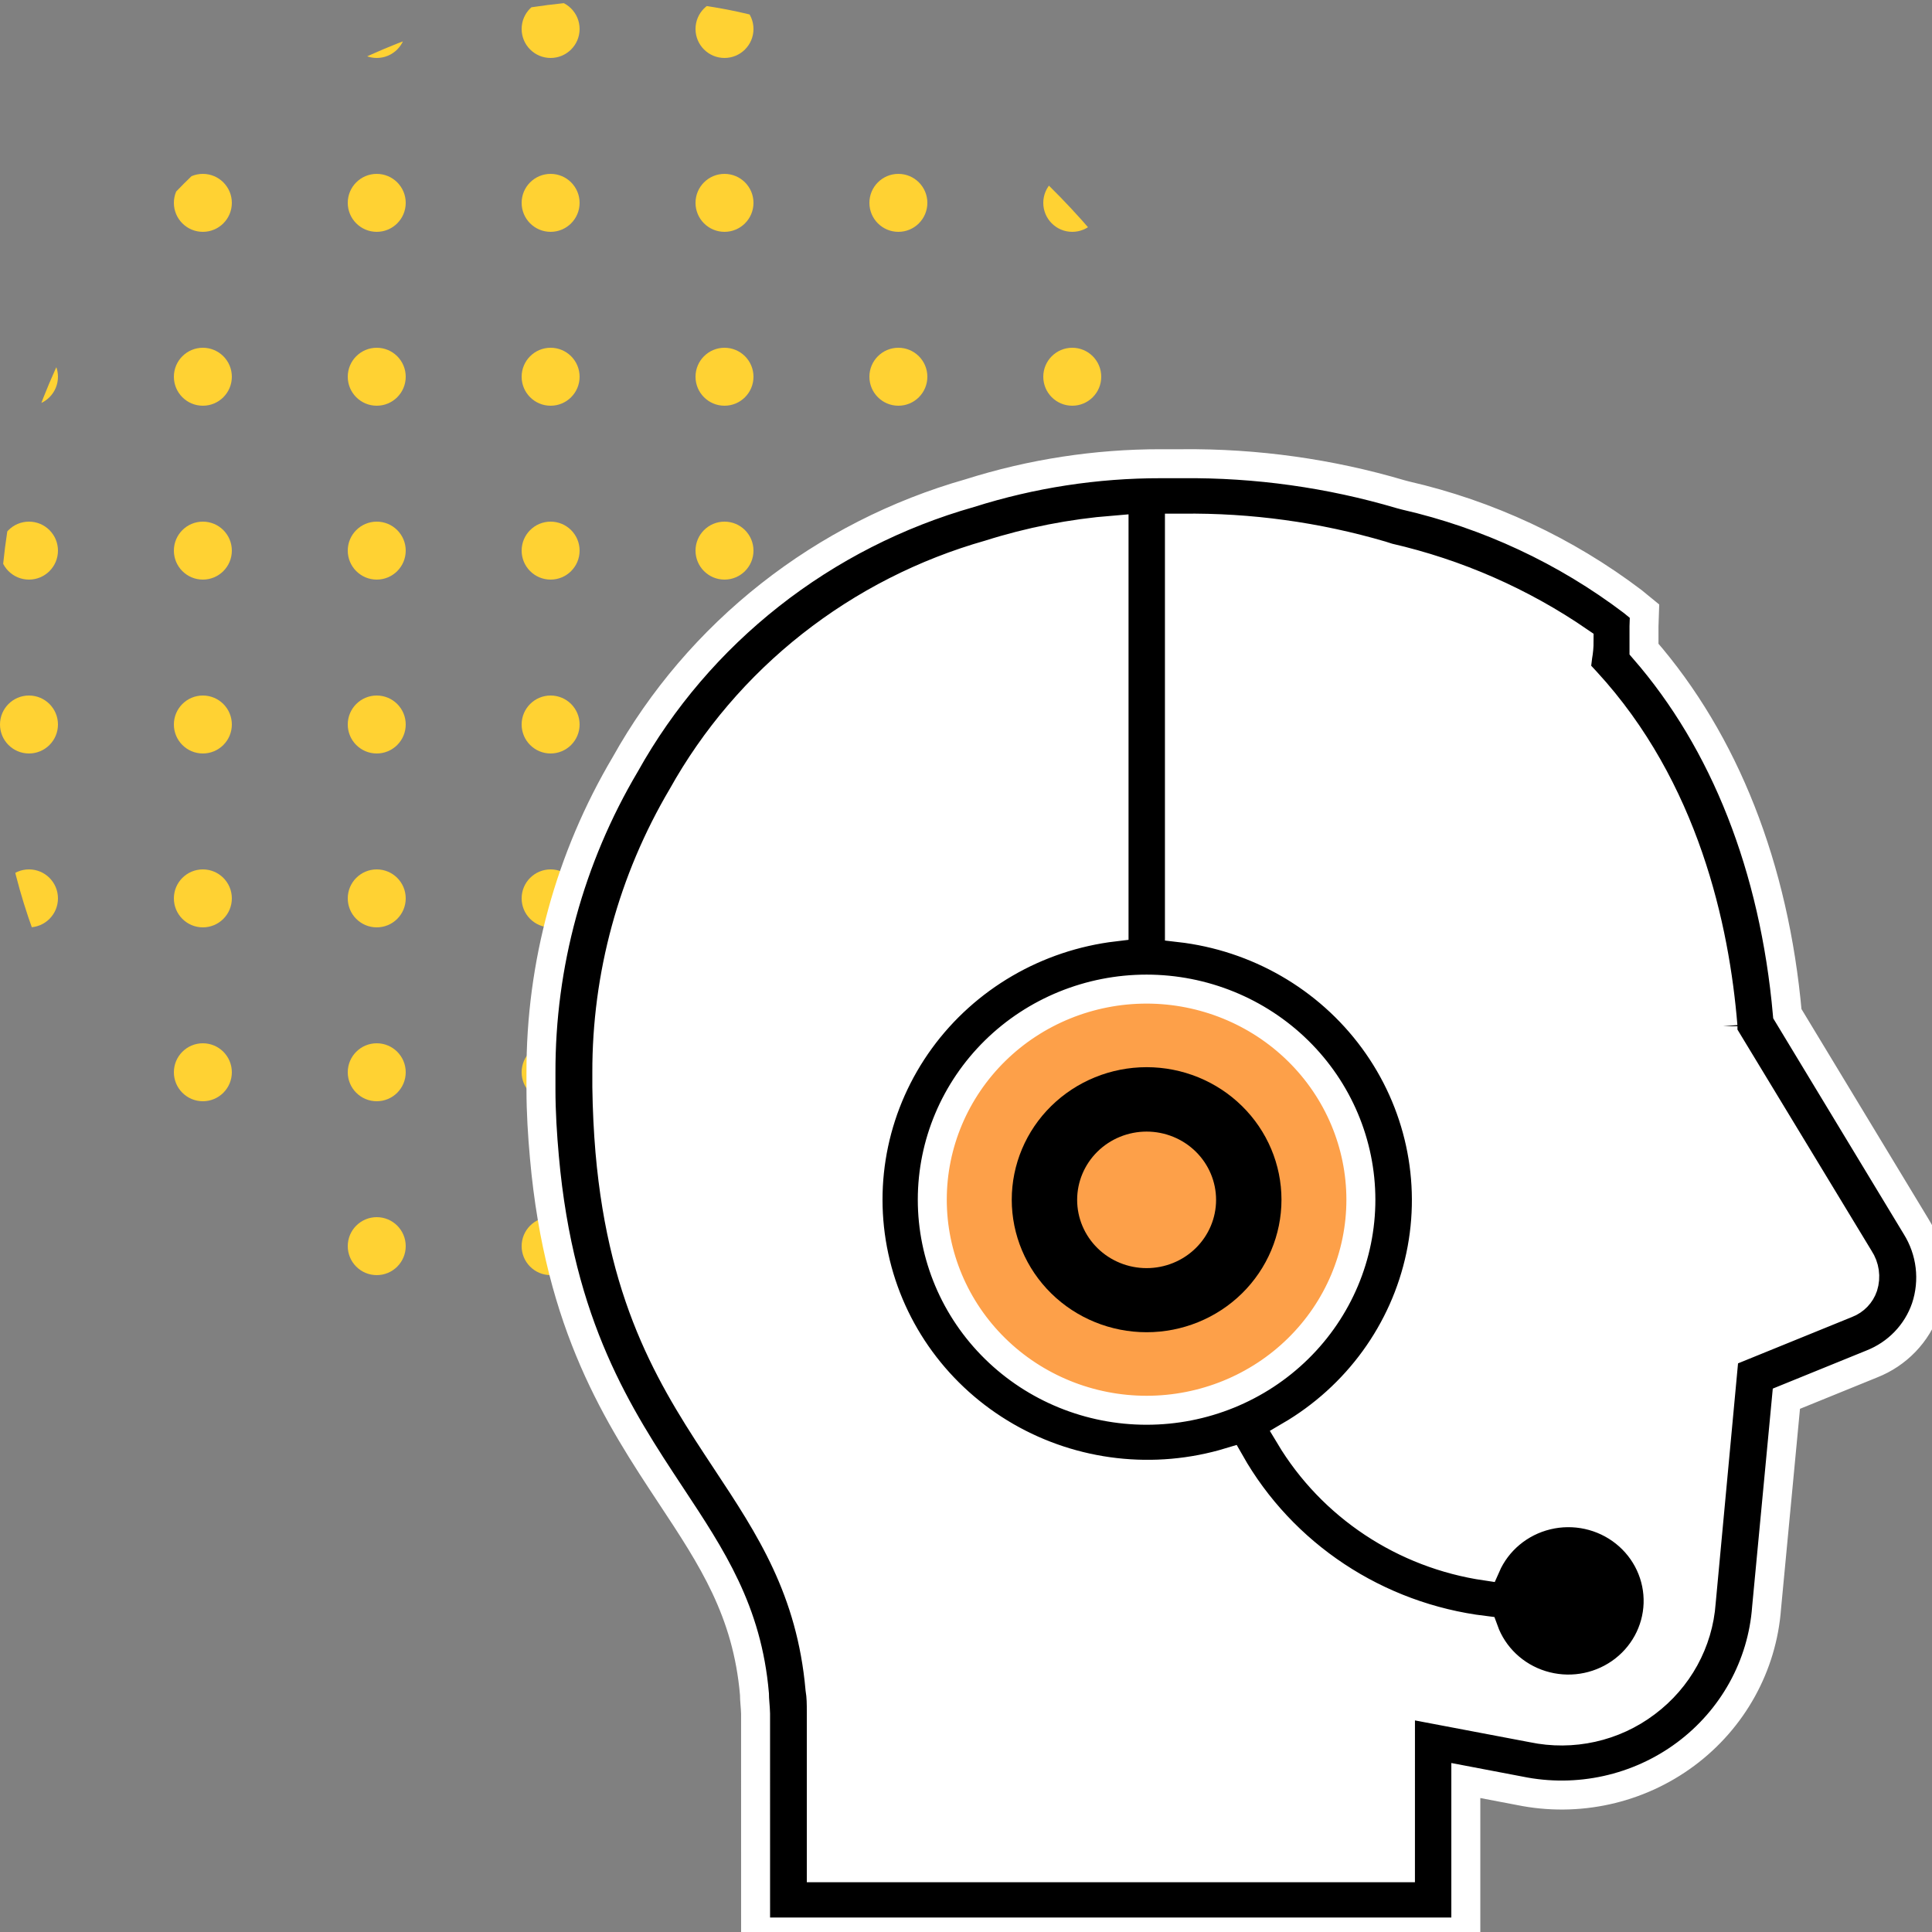
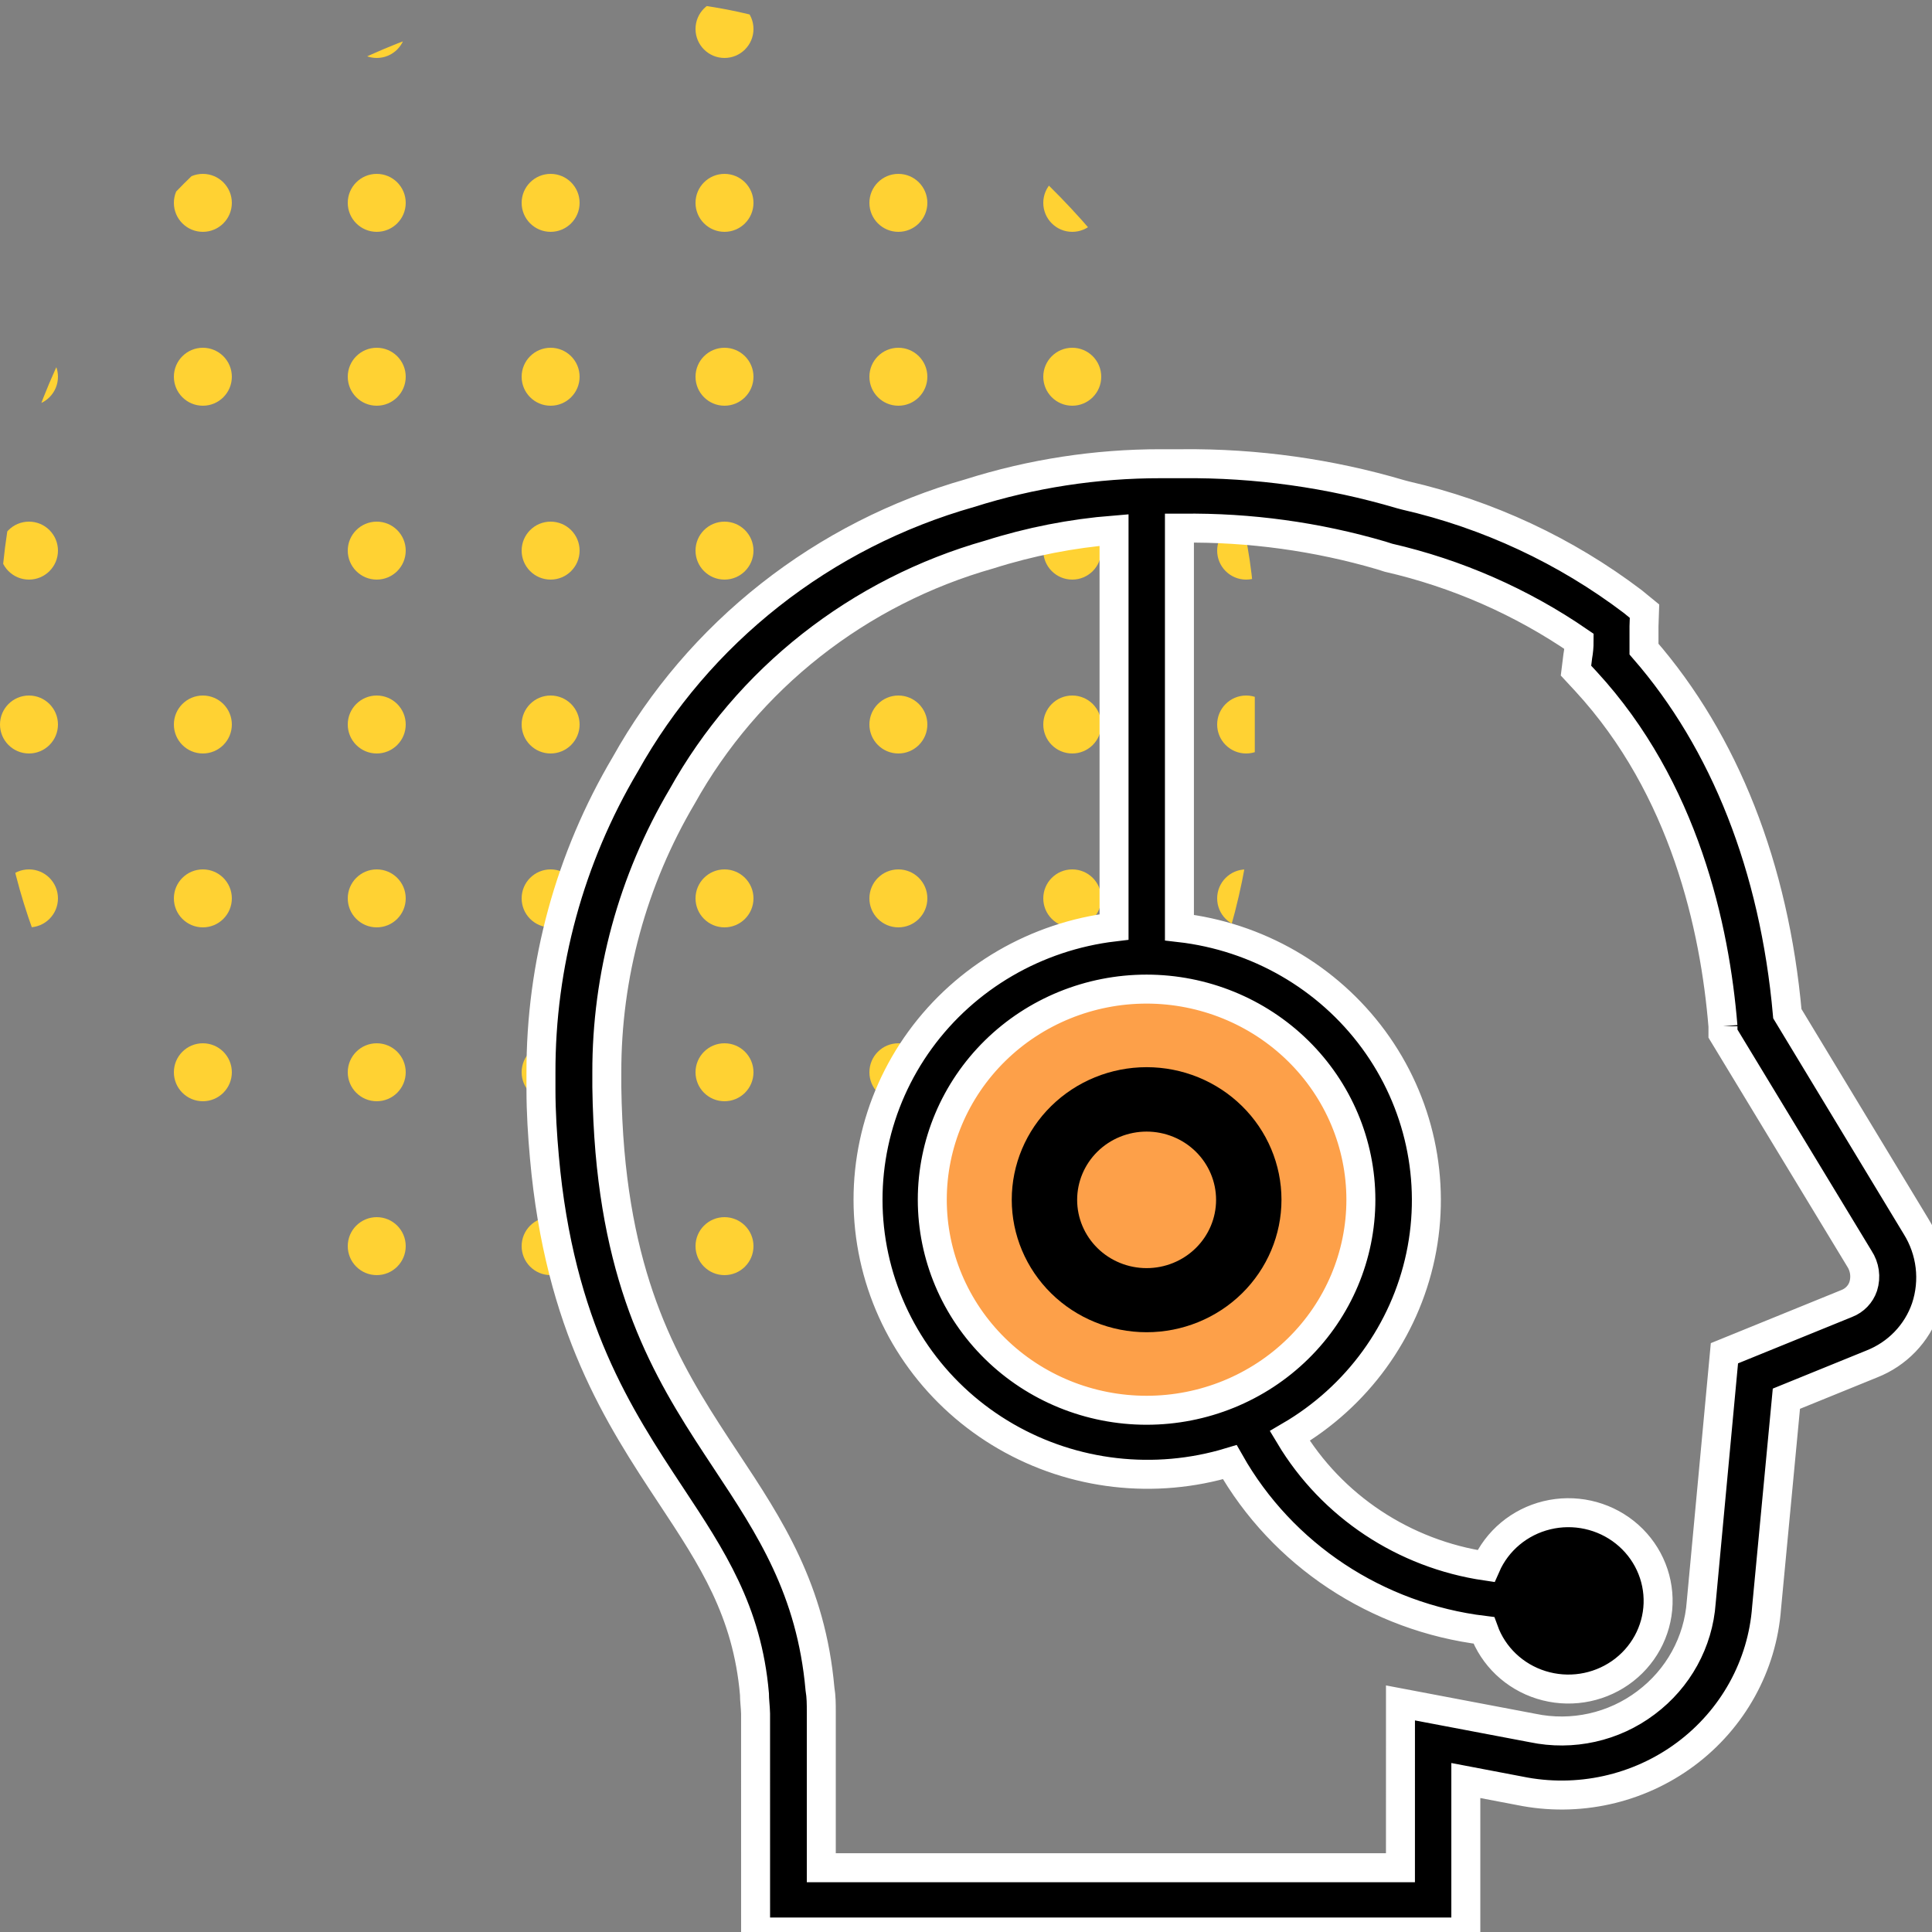
<svg xmlns="http://www.w3.org/2000/svg" width="100" height="100" viewBox="0 0 100 100" fill="none">
  <rect x="0" y="0" width="100" height="100" fill="#808080" stroke="none" />
  <g clip-path="url(#clip0_1840_202864)">
    <g clip-path="url(#clip1_1840_202864)">
      <circle cx="1.5" cy="1.5" r="1.5" fill="#FFD233" />
      <circle cx="10.5" cy="1.5" r="1.5" fill="#FFD233" />
      <circle cx="19.5" cy="1.5" r="1.5" fill="#FFD233" />
-       <circle cx="28.5" cy="1.5" r="1.5" fill="#FFD233" />
      <circle cx="37.5" cy="1.5" r="1.5" fill="#FFD233" />
      <circle cx="46.5" cy="1.5" r="1.5" fill="#FFD233" />
      <circle cx="55.5" cy="1.5" r="1.5" fill="#FFD233" />
      <circle cx="64.5" cy="1.5" r="1.5" fill="#FFD233" />
      <circle cx="1.5" cy="10.5" r="1.5" fill="#FFD233" />
      <circle cx="10.5" cy="10.5" r="1.5" fill="#FFD233" />
      <circle cx="19.5" cy="10.5" r="1.5" fill="#FFD233" />
      <circle cx="28.5" cy="10.5" r="1.5" fill="#FFD233" />
      <circle cx="37.5" cy="10.5" r="1.5" fill="#FFD233" />
      <circle cx="46.5" cy="10.5" r="1.5" fill="#FFD233" />
      <circle cx="55.5" cy="10.5" r="1.5" fill="#FFD233" />
      <circle cx="64.5" cy="10.5" r="1.5" fill="#FFD233" />
      <circle cx="1.5" cy="19.5" r="1.5" fill="#FFD233" />
      <circle cx="10.5" cy="19.5" r="1.5" fill="#FFD233" />
      <circle cx="19.5" cy="19.5" r="1.5" fill="#FFD233" />
      <circle cx="28.5" cy="19.5" r="1.5" fill="#FFD233" />
      <circle cx="37.5" cy="19.5" r="1.5" fill="#FFD233" />
      <circle cx="46.5" cy="19.5" r="1.5" fill="#FFD233" />
      <circle cx="55.5" cy="19.5" r="1.5" fill="#FFD233" />
      <circle cx="64.5" cy="19.5" r="1.5" fill="#FFD233" />
      <circle cx="1.5" cy="28.5" r="1.5" fill="#FFD233" />
-       <circle cx="10.5" cy="28.5" r="1.5" fill="#FFD233" />
      <circle cx="19.5" cy="28.5" r="1.5" fill="#FFD233" />
      <circle cx="28.5" cy="28.5" r="1.5" fill="#FFD233" />
      <circle cx="37.5" cy="28.5" r="1.5" fill="#FFD233" />
      <circle cx="46.5" cy="28.5" r="1.5" fill="#FFD233" />
      <circle cx="55.5" cy="28.5" r="1.5" fill="#FFD233" />
      <circle cx="64.5" cy="28.5" r="1.5" fill="#FFD233" />
      <circle cx="1.5" cy="37.5" r="1.5" fill="#FFD233" />
      <circle cx="10.5" cy="37.5" r="1.5" fill="#FFD233" />
      <circle cx="19.5" cy="37.5" r="1.5" fill="#FFD233" />
      <circle cx="28.5" cy="37.5" r="1.5" fill="#FFD233" />
-       <circle cx="37.5" cy="37.5" r="1.5" fill="#FFD233" />
      <circle cx="46.5" cy="37.5" r="1.5" fill="#FFD233" />
      <circle cx="55.5" cy="37.5" r="1.5" fill="#FFD233" />
      <circle cx="64.5" cy="37.5" r="1.5" fill="#FFD233" />
      <circle cx="1.5" cy="46.5" r="1.5" fill="#FFD233" />
      <circle cx="10.5" cy="46.5" r="1.5" fill="#FFD233" />
      <circle cx="19.5" cy="46.5" r="1.5" fill="#FFD233" />
      <circle cx="28.5" cy="46.5" r="1.5" fill="#FFD233" />
      <circle cx="37.5" cy="46.5" r="1.5" fill="#FFD233" />
      <circle cx="46.5" cy="46.5" r="1.5" fill="#FFD233" />
      <circle cx="55.5" cy="46.5" r="1.5" fill="#FFD233" />
      <circle cx="64.5" cy="46.5" r="1.5" fill="#FFD233" />
      <circle cx="1.5" cy="55.5" r="1.5" fill="#FFD233" />
      <circle cx="10.5" cy="55.5" r="1.5" fill="#FFD233" />
      <circle cx="19.5" cy="55.5" r="1.5" fill="#FFD233" />
      <circle cx="28.5" cy="55.5" r="1.5" fill="#FFD233" />
      <circle cx="37.5" cy="55.5" r="1.5" fill="#FFD233" />
      <circle cx="46.5" cy="55.5" r="1.5" fill="#FFD233" />
      <circle cx="55.5" cy="55.5" r="1.5" fill="#FFD233" />
      <circle cx="64.5" cy="55.5" r="1.5" fill="#FFD233" />
      <circle cx="1.5" cy="64.5" r="1.5" fill="#FFD233" />
      <circle cx="10.5" cy="64.5" r="1.5" fill="#FFD233" />
      <circle cx="19.5" cy="64.5" r="1.5" fill="#FFD233" />
      <circle cx="28.5" cy="64.5" r="1.5" fill="#FFD233" />
      <circle cx="37.5" cy="64.5" r="1.5" fill="#FFD233" />
      <circle cx="46.5" cy="64.5" r="1.5" fill="#FFD233" />
      <circle cx="55.5" cy="64.5" r="1.5" fill="#FFD233" />
      <circle cx="64.5" cy="64.5" r="1.5" fill="#FFD233" />
    </g>
    <ellipse cx="59.421" cy="62.067" rx="12.085" ry="11.481" fill="#FDA049" />
-     <path d="M85.119 31.634L84.51 31.136C81.034 28.501 77.024 26.629 72.749 25.648L72.496 25.581C68.833 24.498 65.025 23.966 61.2 24.002H60.092C56.734 23.998 53.397 24.511 50.201 25.523C46.434 26.593 42.92 28.384 39.859 30.793C36.799 33.201 34.252 36.179 32.366 39.557C29.491 44.41 27.983 49.928 28 55.545V56.377C28 57.574 28.076 58.754 28.178 59.893C28.956 68.656 32.028 73.32 34.735 77.419C36.85 80.62 38.678 83.38 39.05 87.679C39.05 88.003 39.1 88.336 39.108 88.693V89.416L39.109 100H75.871V92.16L78.663 92.692C81.667 93.307 84.795 92.616 87.242 90.798C89.69 88.981 91.22 86.213 91.439 83.206L92.463 72.397L96.879 70.601C98.202 70.082 99.225 69.018 99.679 67.692C100.149 66.281 99.963 64.74 99.172 63.476L92.513 52.469C91.837 44.903 89.273 38.402 85.093 33.597V32.416L85.119 31.634ZM70.439 62.096C70.439 64.986 69.271 67.759 67.191 69.802C65.111 71.847 62.289 72.995 59.348 72.995C56.406 72.995 53.584 71.847 51.504 69.802C49.424 67.759 48.255 64.986 48.255 62.096C48.255 59.205 49.424 56.433 51.504 54.388C53.584 52.344 56.406 51.196 59.348 51.196C62.289 51.198 65.108 52.347 67.188 54.391C69.268 56.434 70.437 59.205 70.439 62.096Z" fill="white" />
    <path d="M85.119 31.634L84.51 31.136C81.034 28.501 77.024 26.629 72.749 25.648L72.496 25.581C68.833 24.498 65.025 23.966 61.2 24.002H60.092C56.734 23.998 53.397 24.511 50.201 25.523C46.434 26.593 42.92 28.384 39.859 30.793C36.799 33.201 34.252 36.179 32.366 39.557C29.491 44.41 27.983 49.928 28 55.545V56.377C28 57.574 28.076 58.754 28.178 59.893C28.956 68.656 32.028 73.32 34.735 77.419C36.85 80.62 38.678 83.38 39.05 87.679C39.05 88.003 39.1 88.336 39.108 88.693V89.416L39.109 100H75.871V92.16L78.663 92.692C81.667 93.307 84.795 92.616 87.242 90.798C89.69 88.981 91.22 86.213 91.439 83.206L92.463 72.397L96.879 70.601C98.202 70.082 99.225 69.018 99.679 67.692C100.149 66.281 99.963 64.74 99.172 63.476L92.513 52.469C91.837 44.903 89.273 38.402 85.093 33.597V32.416L85.119 31.634ZM70.439 62.096C70.439 64.986 69.271 67.759 67.191 69.802C65.111 71.847 62.289 72.995 59.348 72.995C56.406 72.995 53.584 71.847 51.504 69.802C49.424 67.759 48.255 64.986 48.255 62.096C48.255 59.205 49.424 56.433 51.504 54.388C53.584 52.344 56.406 51.196 59.348 51.196C62.289 51.198 65.108 52.347 67.188 54.391C69.268 56.434 70.437 59.205 70.439 62.096ZM89.18 53.117V53.499L96.236 65.138C96.52 65.566 96.595 66.097 96.44 66.585C96.304 66.987 95.994 67.31 95.594 67.466L89.256 70.044L88.055 82.93C87.91 84.989 86.867 86.886 85.195 88.135C83.528 89.395 81.381 89.873 79.324 89.44L72.488 88.143L72.487 96.673H42.51V89.44V88.608C42.51 88.209 42.51 87.818 42.442 87.419C41.985 82.273 39.853 79.039 37.586 75.614C34.971 71.656 32.264 67.566 31.57 59.593C31.48 58.535 31.426 57.426 31.409 56.268V55.528C31.396 50.503 32.742 45.565 35.31 41.219C36.989 38.204 39.259 35.546 41.989 33.397C44.72 31.248 47.855 29.651 51.216 28.699C53.309 28.035 55.472 27.611 57.663 27.435V47.979C53.631 48.458 49.989 50.579 47.627 53.825C45.266 57.072 44.401 61.145 45.245 65.048C46.089 68.952 48.564 72.328 52.066 74.35C55.566 76.372 59.772 76.855 63.654 75.681C66.372 80.477 71.257 83.711 76.802 84.386C77.287 85.733 78.387 86.779 79.774 87.211C81.161 87.644 82.673 87.413 83.861 86.588C85.049 85.763 85.775 84.438 85.822 83.009C85.869 81.58 85.233 80.213 84.102 79.313C82.971 78.414 81.477 78.087 80.065 78.43C78.652 78.773 77.486 79.747 76.911 81.06C72.667 80.435 68.936 77.96 66.759 74.326C70.246 72.29 72.702 68.908 73.527 65.006C74.352 61.104 73.47 57.04 71.097 53.808C68.723 50.576 65.077 48.473 61.047 48.013V27.337H61.208C64.691 27.295 68.159 27.772 71.497 28.75L71.86 28.866C75.402 29.679 78.753 31.149 81.734 33.198C81.734 33.458 81.712 33.714 81.666 33.963L81.573 34.711L82.089 35.268C87.2 40.814 88.765 48.038 89.18 53.118L89.18 53.117Z" fill="black" stroke="white" stroke-width="1.5" />
    <path d="M59.349 68.956C61.199 68.956 62.975 68.233 64.284 66.947C65.593 65.66 66.329 63.915 66.329 62.097C66.329 60.277 65.593 58.533 64.284 57.247C62.975 55.96 61.199 55.237 59.349 55.237C57.497 55.237 55.721 55.961 54.412 57.247C53.103 58.533 52.368 60.277 52.368 62.097C52.368 63.915 53.103 65.66 54.412 66.947C55.721 68.233 57.497 68.956 59.349 68.956ZM59.349 58.571C60.302 58.571 61.217 58.944 61.891 59.606C62.565 60.269 62.944 61.168 62.944 62.105C62.944 63.042 62.565 63.941 61.891 64.603C61.217 65.266 60.302 65.638 59.349 65.638C58.395 65.638 57.48 65.266 56.806 64.603C56.132 63.941 55.753 63.042 55.753 62.105C55.753 61.168 56.132 60.269 56.806 59.606C57.48 58.944 58.395 58.571 59.349 58.571Z" fill="black" />
  </g>
  <defs>
    <clipPath id="clip0_1840_202864">
      <rect width="100" height="100" fill="white" />
    </clipPath>
    <clipPath id="clip1_1840_202864">
      <rect width="64.948" height="71.537" rx="32.474" fill="white" />
    </clipPath>
  </defs>
</svg>